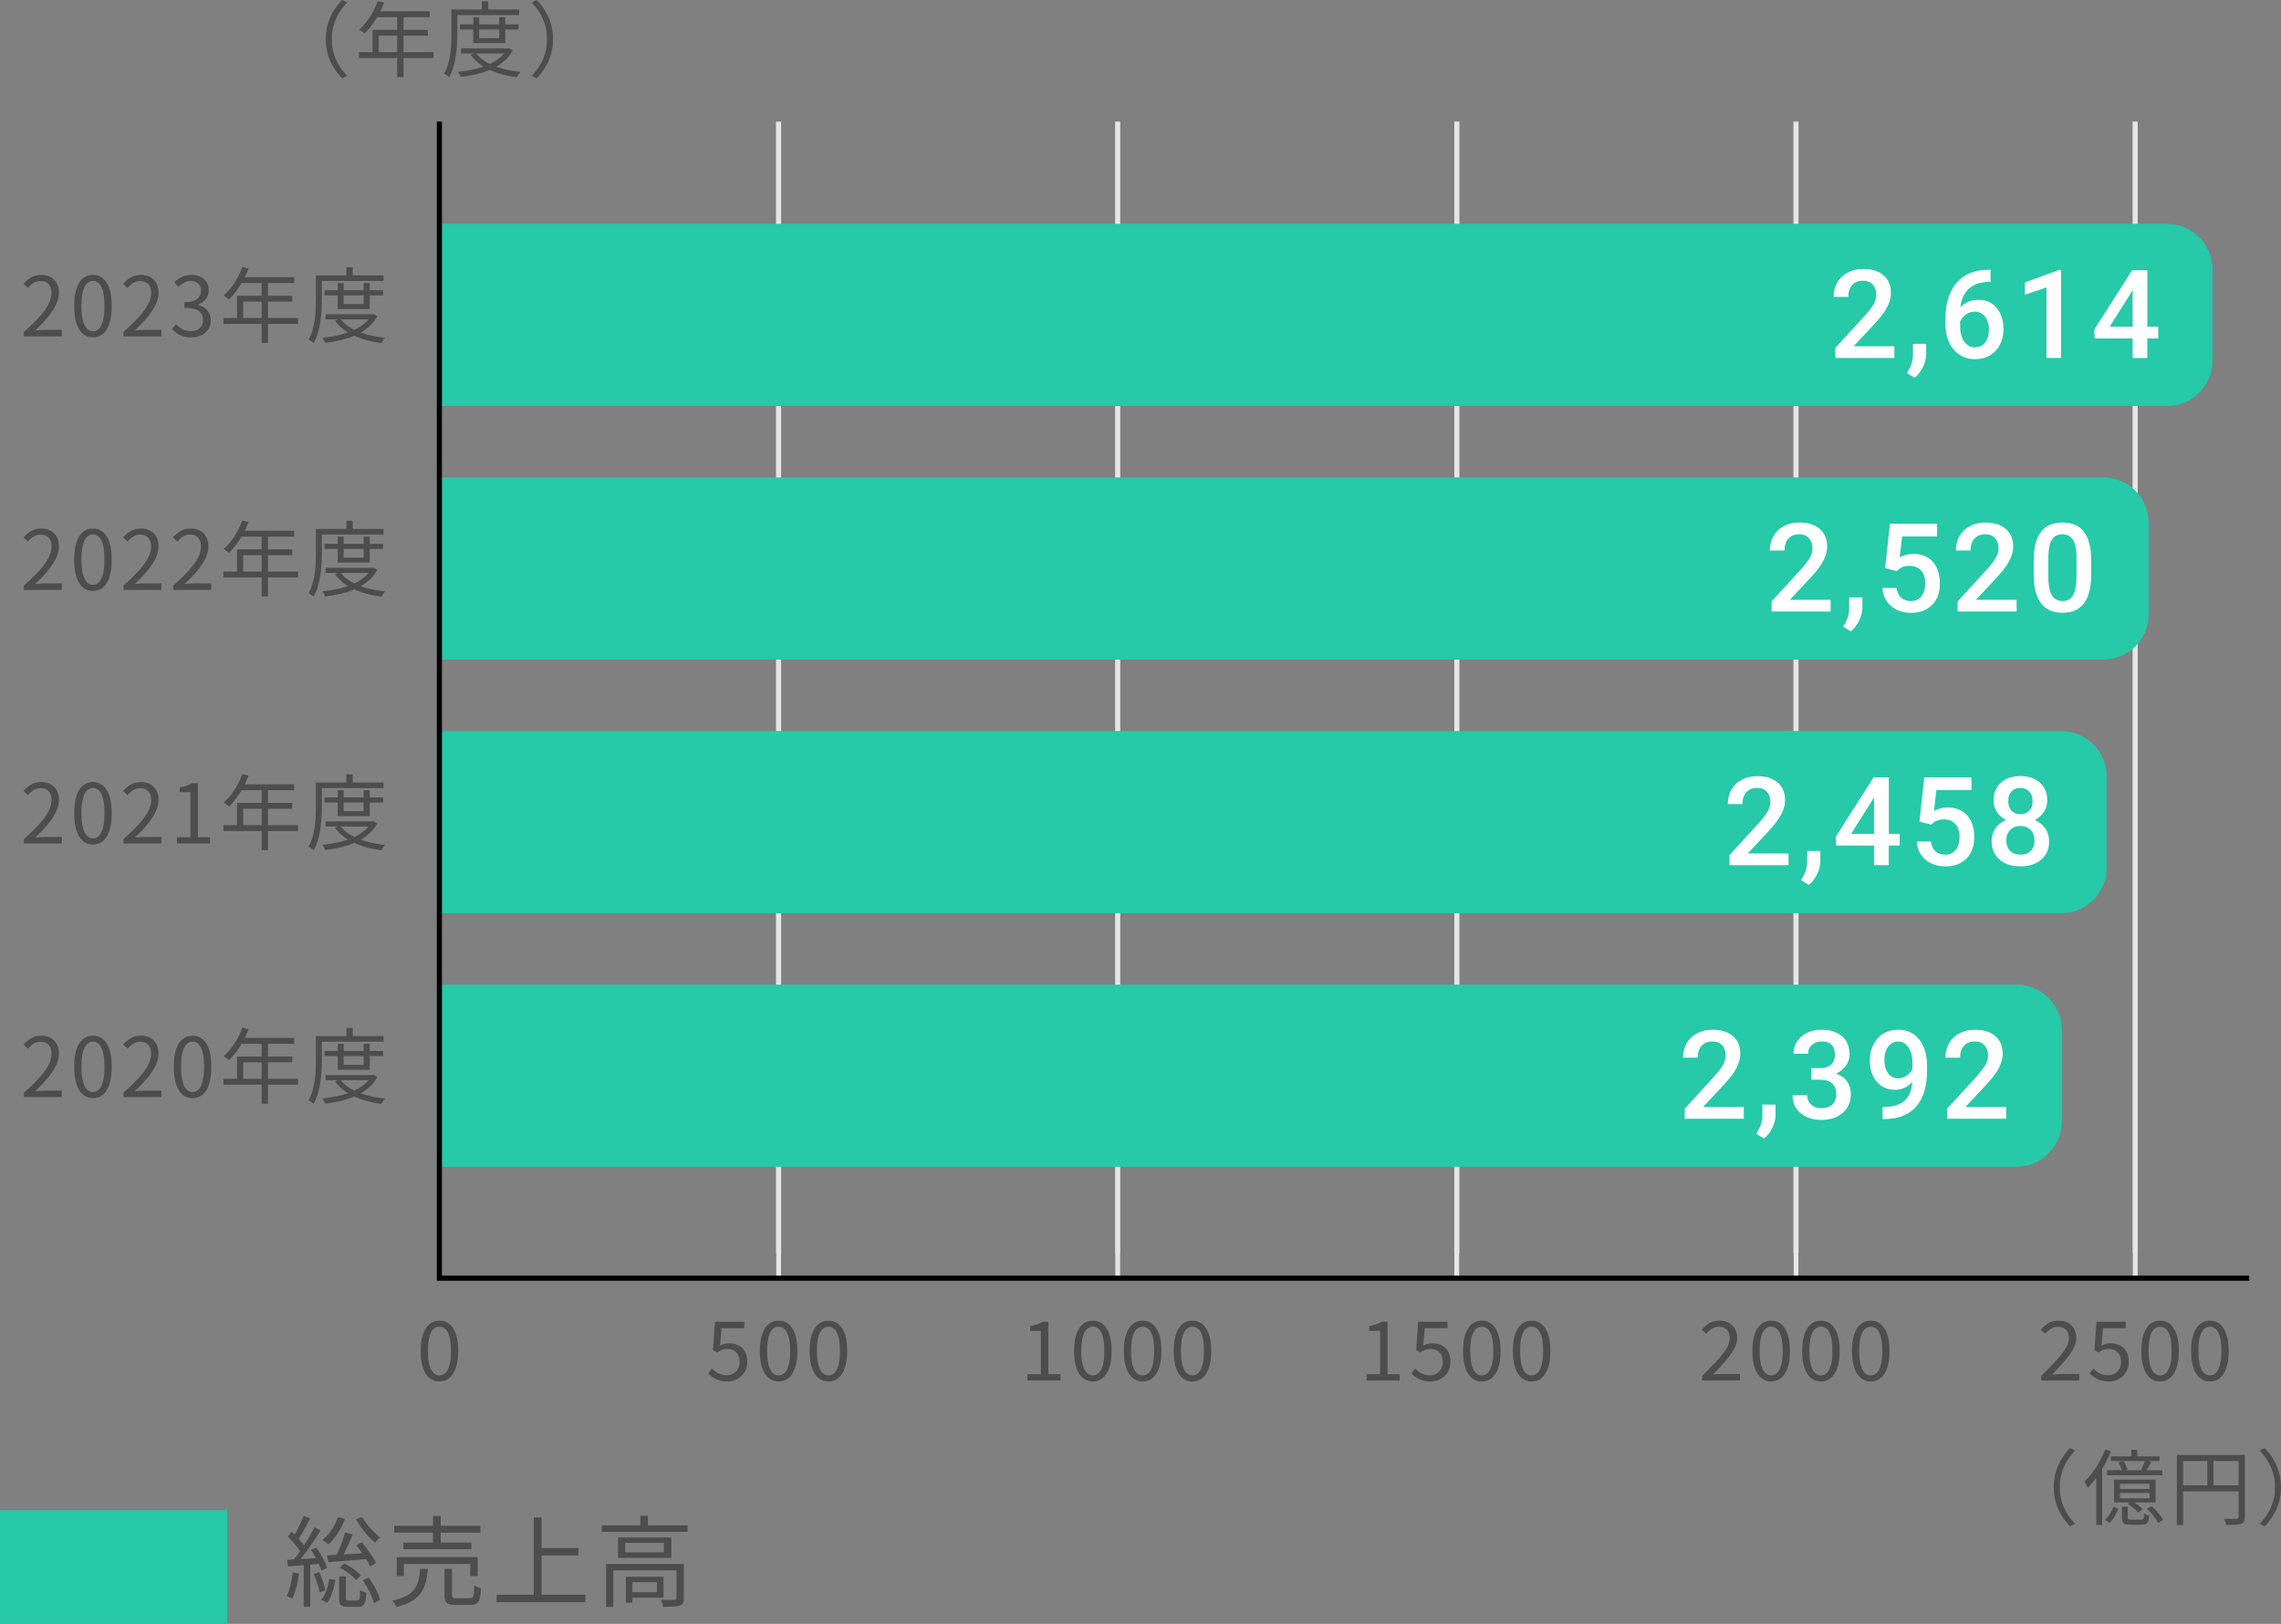
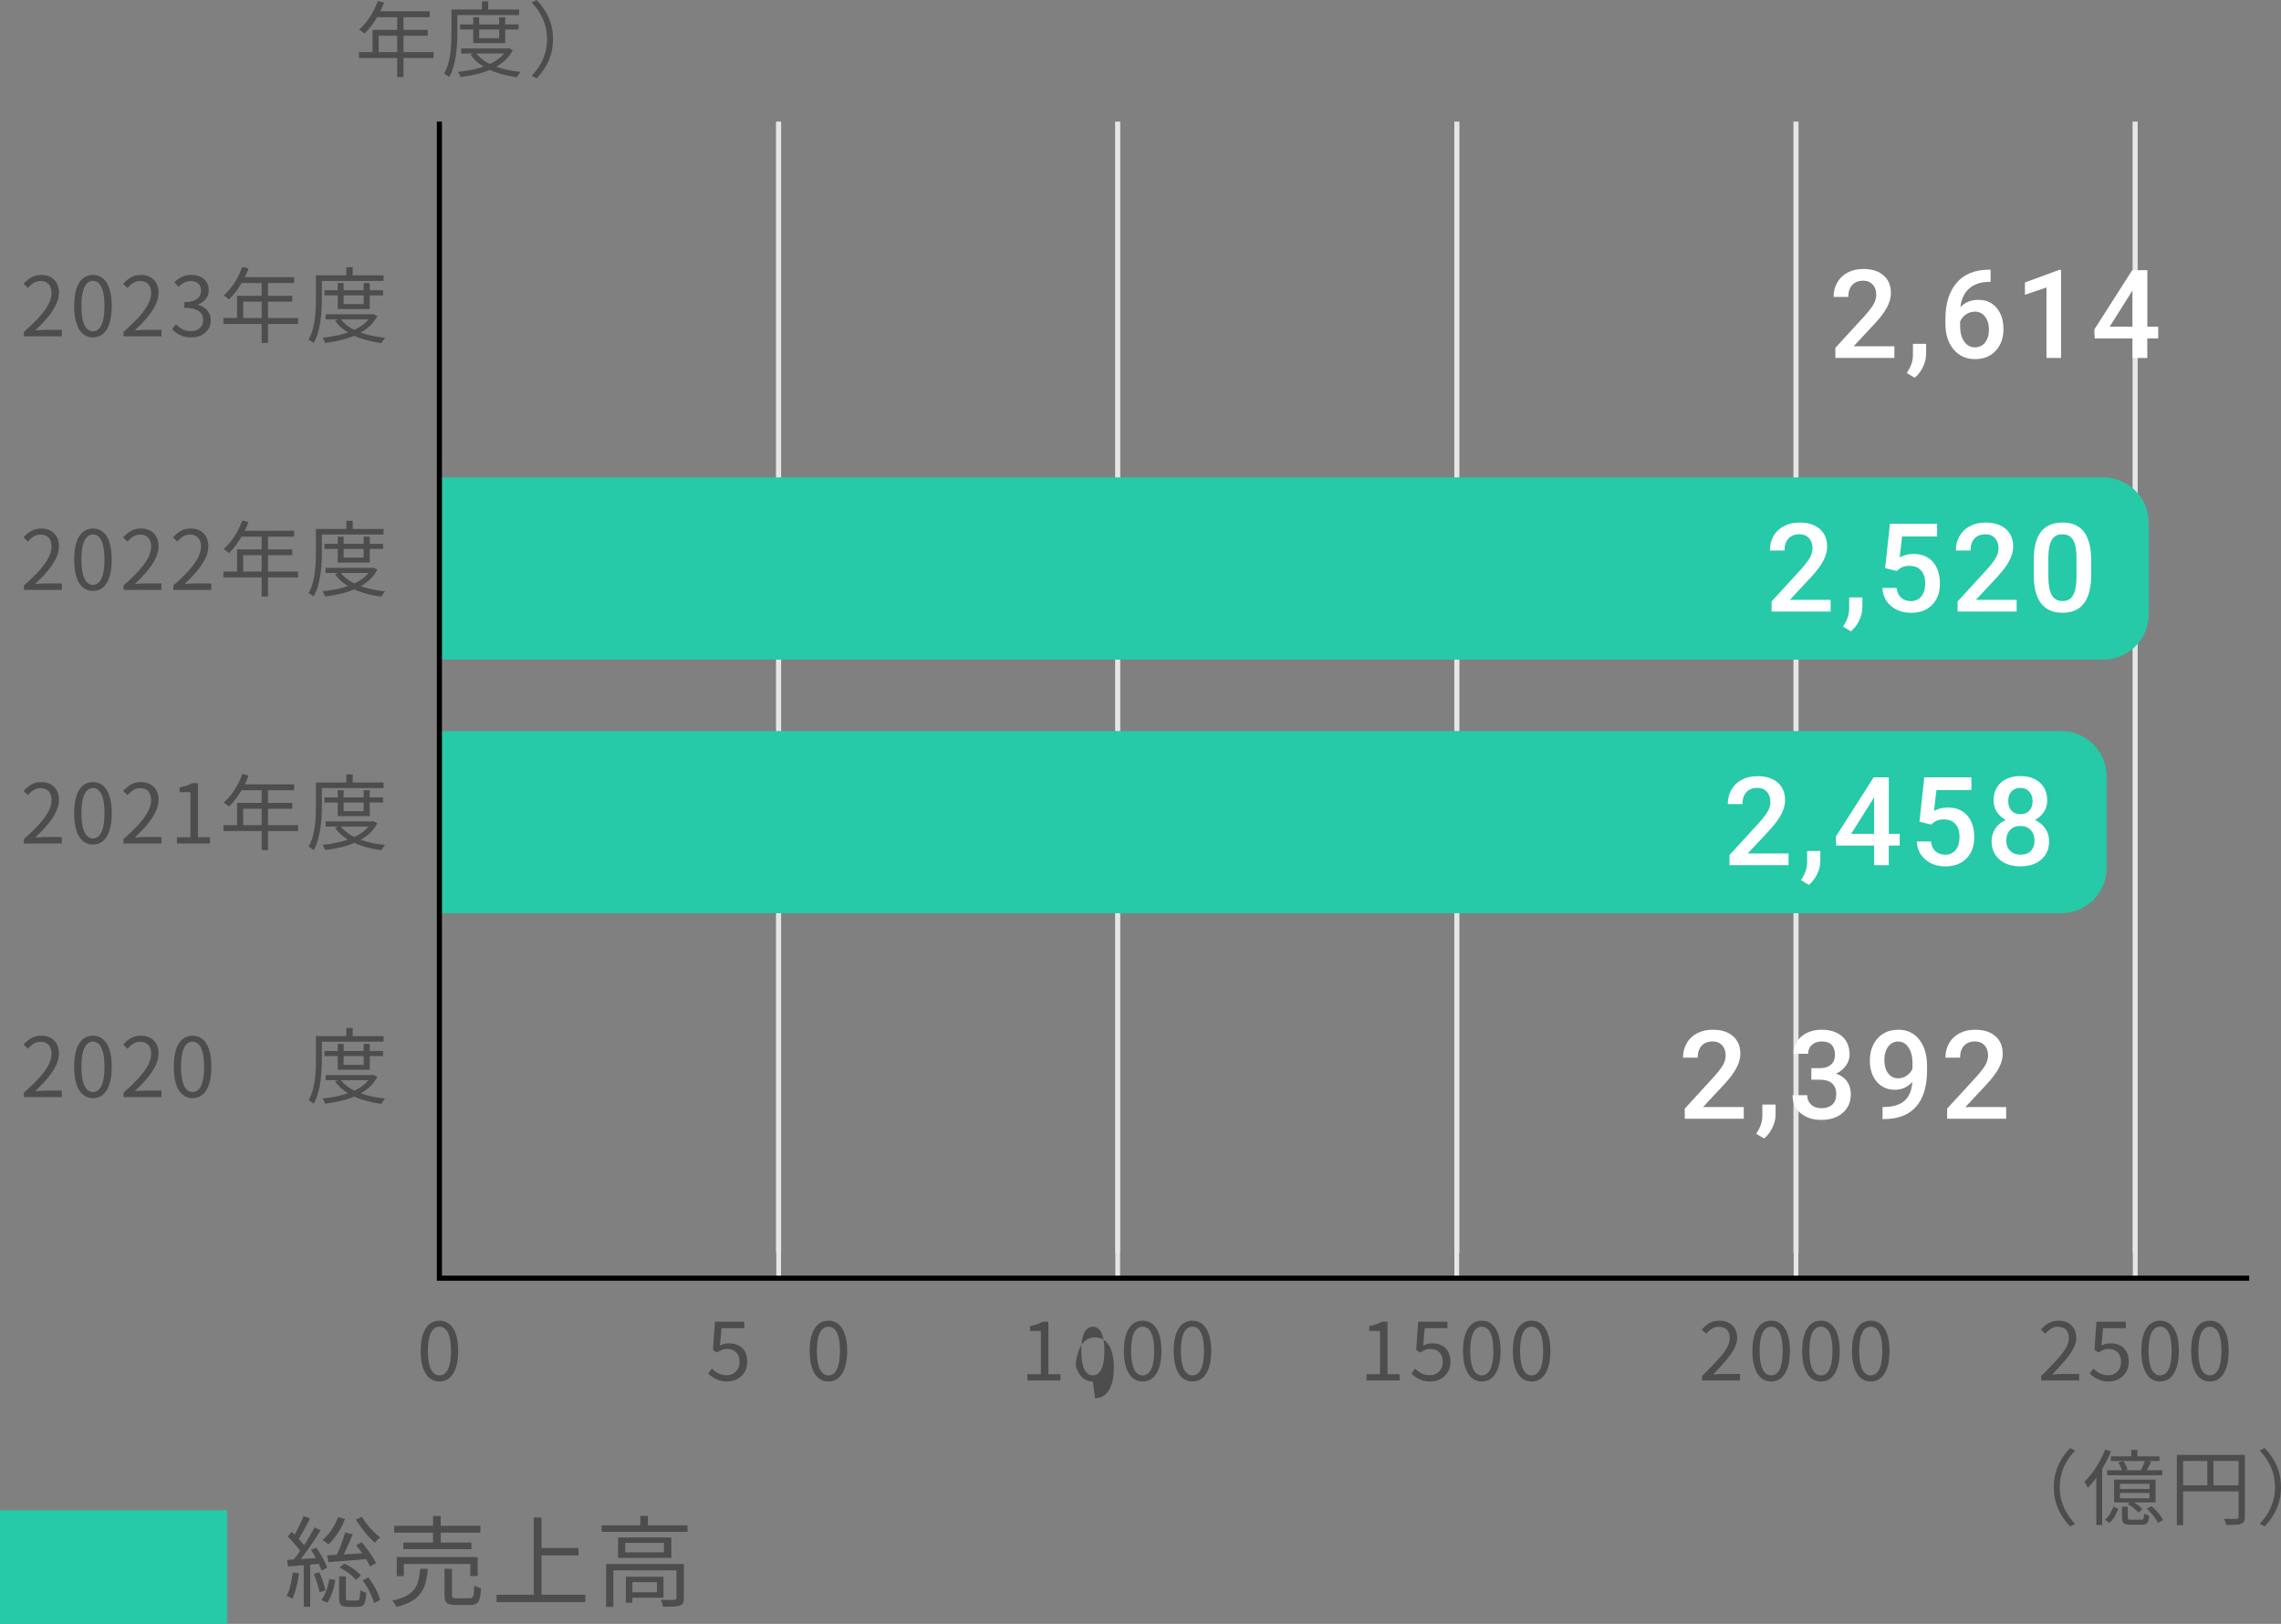
<svg xmlns="http://www.w3.org/2000/svg" id="_レイヤー_2" data-name="レイヤー 2" width="554.1" height="394.49" viewBox="0 0 554.1 394.49">
  <rect x="0" y="0" width="554.1" height="394.49" fill="#808080" stroke="none" />
  <defs>
    <style>
      .cls-1 {
        stroke: #e6e6e6;
      }

      .cls-1, .cls-2 {
        fill: none;
        stroke-miterlimit: 10;
        stroke-width: 1.24px;
      }

      .cls-3 {
        fill: #4d4d4d;
      }

      .cls-4 {
        fill: #fff;
      }

      .cls-2 {
        stroke: #000;
      }

      .cls-5 {
        fill: #26c9a8;
      }
    </style>
  </defs>
  <g id="_レイヤー_1-2" data-name="レイヤー 1">
    <g>
      <g>
        <g>
          <path class="cls-3" d="M106.75,335.61c-.95,0-1.76-.29-2.44-.86s-1.2-1.41-1.57-2.52c-.37-1.11-.55-2.46-.55-4.06s.18-2.93.55-4.02c.37-1.09.89-1.92,1.57-2.48.68-.56,1.49-.84,2.44-.84s1.76.28,2.44.84c.68.56,1.2,1.39,1.57,2.48.37,1.09.55,2.43.55,4.02s-.18,2.95-.55,4.06c-.37,1.11-.89,1.95-1.57,2.52s-1.49.86-2.44.86ZM106.75,334.13c.56,0,1.05-.21,1.47-.62s.75-1.06.98-1.94.35-2.01.35-3.4-.12-2.51-.35-3.38c-.23-.87-.56-1.5-.98-1.9s-.91-.6-1.47-.6-1.03.2-1.46.6-.76,1.03-.99,1.9c-.23.87-.35,1.99-.35,3.38s.12,2.52.35,3.4c.23.88.56,1.53.99,1.94s.91.62,1.46.62Z" />
          <g>
            <path class="cls-3" d="M176.72,335.61c-.76,0-1.43-.09-2.01-.28-.58-.19-1.09-.43-1.52-.72-.43-.29-.82-.61-1.17-.94l.92-1.2c.28.28.59.54.93.79.34.25.73.45,1.17.6.44.15.94.23,1.5.23s1.1-.13,1.57-.4.85-.64,1.13-1.12c.28-.48.42-1.05.42-1.72,0-1-.28-1.78-.83-2.33s-1.29-.83-2.21-.83c-.48,0-.9.08-1.26.23s-.75.37-1.18.65l-.98-.62.48-6.86h7.12v1.58h-5.52l-.38,4.24c.32-.19.66-.33,1.01-.43.35-.1.75-.15,1.19-.15.81,0,1.55.16,2.22.47s1.2.8,1.6,1.46c.4.66.6,1.5.6,2.53s-.23,1.9-.69,2.62c-.46.72-1.06,1.27-1.79,1.64s-1.51.56-2.32.56Z" />
-             <path class="cls-3" d="M189.14,335.61c-.95,0-1.76-.29-2.44-.86s-1.2-1.41-1.57-2.52c-.37-1.11-.55-2.46-.55-4.06s.18-2.93.55-4.02c.37-1.09.89-1.92,1.57-2.48.68-.56,1.49-.84,2.44-.84s1.76.28,2.44.84c.68.56,1.2,1.39,1.57,2.48.37,1.09.55,2.43.55,4.02s-.18,2.95-.55,4.06c-.37,1.11-.89,1.95-1.57,2.52s-1.49.86-2.44.86ZM189.14,334.13c.56,0,1.05-.21,1.47-.62s.75-1.06.98-1.94.35-2.01.35-3.4-.12-2.51-.35-3.38c-.23-.87-.56-1.5-.98-1.9s-.91-.6-1.47-.6-1.03.2-1.46.6-.76,1.03-.99,1.9c-.23.87-.35,1.99-.35,3.38s.12,2.52.35,3.4c.23.88.56,1.53.99,1.94s.91.62,1.46.62Z" />
            <path class="cls-3" d="M201.24,335.61c-.95,0-1.76-.29-2.44-.86s-1.2-1.41-1.57-2.52c-.37-1.11-.55-2.46-.55-4.06s.18-2.93.55-4.02c.37-1.09.89-1.92,1.57-2.48.68-.56,1.49-.84,2.44-.84s1.76.28,2.44.84c.68.56,1.2,1.39,1.57,2.48.37,1.09.55,2.43.55,4.02s-.18,2.95-.55,4.06c-.37,1.11-.89,1.95-1.57,2.52s-1.49.86-2.44.86ZM201.24,334.13c.56,0,1.05-.21,1.47-.62s.75-1.06.98-1.94.35-2.01.35-3.4-.12-2.51-.35-3.38c-.23-.87-.56-1.5-.98-1.9s-.91-.6-1.47-.6-1.03.2-1.46.6-.76,1.03-.99,1.9c-.23.87-.35,1.99-.35,3.38s.12,2.52.35,3.4c.23.88.56,1.53.99,1.94s.91.62,1.46.62Z" />
          </g>
          <g>
            <path class="cls-3" d="M249.57,335.35v-1.52h3.28v-10.52h-2.62v-1.16c.65-.12,1.22-.27,1.71-.44.49-.17.93-.38,1.33-.62h1.4v12.74h2.94v1.52h-8.04Z" />
-             <path class="cls-3" d="M265.47,335.61c-.95,0-1.76-.29-2.44-.86s-1.2-1.41-1.57-2.52c-.37-1.11-.55-2.46-.55-4.06s.18-2.93.55-4.02c.37-1.09.89-1.92,1.57-2.48.68-.56,1.49-.84,2.44-.84s1.76.28,2.44.84c.68.56,1.2,1.39,1.57,2.48.37,1.09.55,2.43.55,4.02s-.18,2.95-.55,4.06c-.37,1.11-.89,1.95-1.57,2.52s-1.49.86-2.44.86ZM265.47,334.13c.56,0,1.05-.21,1.47-.62s.75-1.06.98-1.94.35-2.01.35-3.4-.12-2.51-.35-3.38c-.23-.87-.56-1.5-.98-1.9s-.91-.6-1.47-.6-1.03.2-1.46.6-.76,1.03-.99,1.9c-.23.87-.35,1.99-.35,3.38s.12,2.52.35,3.4c.23.88.56,1.53.99,1.94s.91.62,1.46.62Z" />
+             <path class="cls-3" d="M265.47,335.61c-.95,0-1.76-.29-2.44-.86s-1.2-1.41-1.57-2.52s.18-2.93.55-4.02c.37-1.09.89-1.92,1.57-2.48.68-.56,1.49-.84,2.44-.84s1.76.28,2.44.84c.68.56,1.2,1.39,1.57,2.48.37,1.09.55,2.43.55,4.02s-.18,2.95-.55,4.06c-.37,1.11-.89,1.95-1.57,2.52s-1.49.86-2.44.86ZM265.47,334.13c.56,0,1.05-.21,1.47-.62s.75-1.06.98-1.94.35-2.01.35-3.4-.12-2.51-.35-3.38c-.23-.87-.56-1.5-.98-1.9s-.91-.6-1.47-.6-1.03.2-1.46.6-.76,1.03-.99,1.9c-.23.87-.35,1.99-.35,3.38s.12,2.52.35,3.4c.23.88.56,1.53.99,1.94s.91.62,1.46.62Z" />
            <path class="cls-3" d="M277.57,335.61c-.95,0-1.76-.29-2.44-.86s-1.2-1.41-1.57-2.52c-.37-1.11-.55-2.46-.55-4.06s.18-2.93.55-4.02c.37-1.09.89-1.92,1.57-2.48.68-.56,1.49-.84,2.44-.84s1.76.28,2.44.84c.68.56,1.2,1.39,1.57,2.48.37,1.09.55,2.43.55,4.02s-.18,2.95-.55,4.06c-.37,1.11-.89,1.95-1.57,2.52s-1.49.86-2.44.86ZM277.57,334.13c.56,0,1.05-.21,1.47-.62s.75-1.06.98-1.94.35-2.01.35-3.4-.12-2.51-.35-3.38c-.23-.87-.56-1.5-.98-1.9s-.91-.6-1.47-.6-1.03.2-1.46.6-.76,1.03-.99,1.9c-.23.87-.35,1.99-.35,3.38s.12,2.52.35,3.4c.23.88.56,1.53.99,1.94s.91.62,1.46.62Z" />
            <path class="cls-3" d="M289.67,335.61c-.95,0-1.76-.29-2.44-.86s-1.2-1.41-1.57-2.52c-.37-1.11-.55-2.46-.55-4.06s.18-2.93.55-4.02c.37-1.09.89-1.92,1.57-2.48.68-.56,1.49-.84,2.44-.84s1.76.28,2.44.84c.68.56,1.2,1.39,1.57,2.48.37,1.09.55,2.43.55,4.02s-.18,2.95-.55,4.06c-.37,1.11-.89,1.95-1.57,2.52s-1.49.86-2.44.86ZM289.67,334.13c.56,0,1.05-.21,1.47-.62s.75-1.06.98-1.94.35-2.01.35-3.4-.12-2.51-.35-3.38c-.23-.87-.56-1.5-.98-1.9s-.91-.6-1.47-.6-1.03.2-1.46.6-.76,1.03-.99,1.9c-.23.87-.35,1.99-.35,3.38s.12,2.52.35,3.4c.23.88.56,1.53.99,1.94s.91.62,1.46.62Z" />
          </g>
          <g>
            <path class="cls-3" d="M331.96,335.35v-1.52h3.28v-10.52h-2.62v-1.16c.65-.12,1.22-.27,1.71-.44.49-.17.93-.38,1.33-.62h1.4v12.74h2.94v1.52h-8.04Z" />
            <path class="cls-3" d="M347.54,335.61c-.76,0-1.43-.09-2.01-.28-.58-.19-1.09-.43-1.52-.72-.43-.29-.82-.61-1.17-.94l.92-1.2c.28.28.59.54.93.79.34.25.73.45,1.17.6.44.15.94.23,1.5.23s1.1-.13,1.57-.4.85-.64,1.13-1.12c.28-.48.42-1.05.42-1.72,0-1-.28-1.78-.83-2.33s-1.29-.83-2.21-.83c-.48,0-.9.08-1.26.23s-.75.37-1.18.65l-.98-.62.48-6.86h7.12v1.58h-5.52l-.38,4.24c.32-.19.66-.33,1.01-.43.35-.1.75-.15,1.19-.15.81,0,1.55.16,2.22.47s1.2.8,1.6,1.46c.4.66.6,1.5.6,2.53s-.23,1.9-.69,2.62c-.46.72-1.06,1.27-1.79,1.64s-1.51.56-2.32.56Z" />
            <path class="cls-3" d="M359.96,335.61c-.95,0-1.76-.29-2.44-.86s-1.2-1.41-1.57-2.52c-.37-1.11-.55-2.46-.55-4.06s.18-2.93.55-4.02c.37-1.09.89-1.92,1.57-2.48.68-.56,1.49-.84,2.44-.84s1.76.28,2.44.84c.68.56,1.2,1.39,1.57,2.48.37,1.09.55,2.43.55,4.02s-.18,2.95-.55,4.06c-.37,1.11-.89,1.95-1.57,2.52s-1.49.86-2.44.86ZM359.96,334.13c.56,0,1.05-.21,1.47-.62s.75-1.06.98-1.94.35-2.01.35-3.4-.12-2.51-.35-3.38c-.23-.87-.56-1.5-.98-1.9s-.91-.6-1.47-.6-1.03.2-1.46.6-.76,1.03-.99,1.9c-.23.87-.35,1.99-.35,3.38s.12,2.52.35,3.4c.23.88.56,1.53.99,1.94s.91.62,1.46.62Z" />
            <path class="cls-3" d="M372.06,335.61c-.95,0-1.76-.29-2.44-.86s-1.2-1.41-1.57-2.52c-.37-1.11-.55-2.46-.55-4.06s.18-2.93.55-4.02c.37-1.09.89-1.92,1.57-2.48.68-.56,1.49-.84,2.44-.84s1.76.28,2.44.84c.68.56,1.2,1.39,1.57,2.48.37,1.09.55,2.43.55,4.02s-.18,2.95-.55,4.06c-.37,1.11-.89,1.95-1.57,2.52s-1.49.86-2.44.86ZM372.06,334.13c.56,0,1.05-.21,1.47-.62s.75-1.06.98-1.94.35-2.01.35-3.4-.12-2.51-.35-3.38c-.23-.87-.56-1.5-.98-1.9s-.91-.6-1.47-.6-1.03.2-1.46.6-.76,1.03-.99,1.9c-.23.87-.35,1.99-.35,3.38s.12,2.52.35,3.4c.23.88.56,1.53.99,1.94s.91.62,1.46.62Z" />
          </g>
          <g>
            <path class="cls-3" d="M413.47,335.35v-1.08c1.44-1.43,2.66-2.68,3.66-3.77s1.76-2.07,2.28-2.94c.52-.87.78-1.7.78-2.47,0-.55-.1-1.03-.29-1.45s-.49-.75-.89-.98c-.4-.23-.91-.35-1.52-.35s-1.16.17-1.67.5c-.51.33-.97.73-1.37,1.2l-1.06-1.02c.59-.67,1.22-1.19,1.9-1.58.68-.39,1.49-.58,2.42-.58.88,0,1.64.17,2.27.52.63.35,1.13.83,1.48,1.46.35.63.53,1.36.53,2.2,0,.89-.25,1.8-.76,2.72s-1.2,1.88-2.08,2.89c-.88,1.01-1.88,2.1-3,3.29.37-.03.77-.06,1.2-.09.43-.03.83-.05,1.2-.05h4.14v1.58h-9.22Z" />
            <path class="cls-3" d="M430.25,335.61c-.95,0-1.76-.29-2.44-.86s-1.2-1.41-1.57-2.52c-.37-1.11-.55-2.46-.55-4.06s.18-2.93.55-4.02c.37-1.09.89-1.92,1.57-2.48.68-.56,1.49-.84,2.44-.84s1.76.28,2.44.84c.68.56,1.2,1.39,1.57,2.48.37,1.09.55,2.43.55,4.02s-.18,2.95-.55,4.06c-.37,1.11-.89,1.95-1.57,2.52s-1.49.86-2.44.86ZM430.25,334.13c.56,0,1.05-.21,1.47-.62s.75-1.06.98-1.94.35-2.01.35-3.4-.12-2.51-.35-3.38c-.23-.87-.56-1.5-.98-1.9s-.91-.6-1.47-.6-1.03.2-1.46.6-.76,1.03-.99,1.9c-.23.87-.35,1.99-.35,3.38s.12,2.52.35,3.4c.23.88.56,1.53.99,1.94s.91.62,1.46.62Z" />
            <path class="cls-3" d="M442.34,335.61c-.95,0-1.76-.29-2.44-.86s-1.2-1.41-1.57-2.52c-.37-1.11-.55-2.46-.55-4.06s.18-2.93.55-4.02c.37-1.09.89-1.92,1.57-2.48.68-.56,1.49-.84,2.44-.84s1.76.28,2.44.84c.68.56,1.2,1.39,1.57,2.48.37,1.09.55,2.43.55,4.02s-.18,2.95-.55,4.06c-.37,1.11-.89,1.95-1.57,2.52s-1.49.86-2.44.86ZM442.34,334.13c.56,0,1.05-.21,1.47-.62s.75-1.06.98-1.94.35-2.01.35-3.4-.12-2.51-.35-3.38c-.23-.87-.56-1.5-.98-1.9s-.91-.6-1.47-.6-1.03.2-1.46.6-.76,1.03-.99,1.9c-.23.87-.35,1.99-.35,3.38s.12,2.52.35,3.4c.23.88.56,1.53.99,1.94s.91.62,1.46.62Z" />
            <path class="cls-3" d="M454.44,335.61c-.95,0-1.76-.29-2.44-.86s-1.2-1.41-1.57-2.52c-.37-1.11-.55-2.46-.55-4.06s.18-2.93.55-4.02c.37-1.09.89-1.92,1.57-2.48.68-.56,1.49-.84,2.44-.84s1.76.28,2.44.84c.68.56,1.2,1.39,1.57,2.48.37,1.09.55,2.43.55,4.02s-.18,2.95-.55,4.06c-.37,1.11-.89,1.95-1.57,2.52s-1.49.86-2.44.86ZM454.44,334.13c.56,0,1.05-.21,1.47-.62s.75-1.06.98-1.94.35-2.01.35-3.4-.12-2.51-.35-3.38c-.23-.87-.56-1.5-.98-1.9s-.91-.6-1.47-.6-1.03.2-1.46.6-.76,1.03-.99,1.9c-.23.87-.35,1.99-.35,3.38s.12,2.52.35,3.4c.23.88.56,1.53.99,1.94s.91.62,1.46.62Z" />
          </g>
          <g>
            <path class="cls-3" d="M495.85,335.35v-1.08c1.44-1.43,2.66-2.68,3.66-3.77s1.76-2.07,2.28-2.94c.52-.87.78-1.7.78-2.47,0-.55-.1-1.03-.29-1.45s-.49-.75-.89-.98c-.4-.23-.91-.35-1.52-.35s-1.16.17-1.67.5c-.51.33-.97.73-1.37,1.2l-1.06-1.02c.59-.67,1.22-1.19,1.9-1.58.68-.39,1.49-.58,2.42-.58.88,0,1.64.17,2.27.52.63.35,1.13.83,1.48,1.46.35.63.53,1.36.53,2.2,0,.89-.25,1.8-.76,2.72s-1.2,1.88-2.08,2.89c-.88,1.01-1.88,2.1-3,3.29.37-.03.77-.06,1.2-.09.43-.03.83-.05,1.2-.05h4.14v1.58h-9.22Z" />
            <path class="cls-3" d="M512.31,335.61c-.76,0-1.43-.09-2.01-.28-.58-.19-1.09-.43-1.52-.72-.43-.29-.82-.61-1.17-.94l.92-1.2c.28.28.59.54.93.79.34.25.73.45,1.17.6.44.15.94.23,1.5.23s1.1-.13,1.57-.4.85-.64,1.13-1.12c.28-.48.42-1.05.42-1.72,0-1-.28-1.78-.83-2.33s-1.29-.83-2.21-.83c-.48,0-.9.08-1.26.23s-.75.37-1.18.65l-.98-.62.48-6.86h7.12v1.58h-5.52l-.38,4.24c.32-.19.66-.33,1.01-.43.35-.1.75-.15,1.19-.15.81,0,1.55.16,2.22.47s1.2.8,1.6,1.46c.4.66.6,1.5.6,2.53s-.23,1.9-.69,2.62c-.46.72-1.06,1.27-1.79,1.64s-1.51.56-2.32.56Z" />
            <path class="cls-3" d="M524.73,335.61c-.95,0-1.76-.29-2.44-.86s-1.2-1.41-1.57-2.52c-.37-1.11-.55-2.46-.55-4.06s.18-2.93.55-4.02c.37-1.09.89-1.92,1.57-2.48.68-.56,1.49-.84,2.44-.84s1.76.28,2.44.84c.68.56,1.2,1.39,1.57,2.48.37,1.09.55,2.43.55,4.02s-.18,2.95-.55,4.06c-.37,1.11-.89,1.95-1.57,2.52s-1.49.86-2.44.86ZM524.73,334.13c.56,0,1.05-.21,1.47-.62s.75-1.06.98-1.94.35-2.01.35-3.4-.12-2.51-.35-3.38c-.23-.87-.56-1.5-.98-1.9s-.91-.6-1.47-.6-1.03.2-1.46.6-.76,1.03-.99,1.9c-.23.87-.35,1.99-.35,3.38s.12,2.52.35,3.4c.23.88.56,1.53.99,1.94s.91.62,1.46.62Z" />
            <path class="cls-3" d="M536.83,335.61c-.95,0-1.76-.29-2.44-.86s-1.2-1.41-1.57-2.52c-.37-1.11-.55-2.46-.55-4.06s.18-2.93.55-4.02c.37-1.09.89-1.92,1.57-2.48.68-.56,1.49-.84,2.44-.84s1.76.28,2.44.84c.68.56,1.2,1.39,1.57,2.48.37,1.09.55,2.43.55,4.02s-.18,2.95-.55,4.06c-.37,1.11-.89,1.95-1.57,2.52s-1.49.86-2.44.86ZM536.83,334.13c.56,0,1.05-.21,1.47-.62s.75-1.06.98-1.94.35-2.01.35-3.4-.12-2.51-.35-3.38c-.23-.87-.56-1.5-.98-1.9s-.91-.6-1.47-.6-1.03.2-1.46.6-.76,1.03-.99,1.9c-.23.87-.35,1.99-.35,3.38s.12,2.52.35,3.4c.23.88.56,1.53.99,1.94s.91.62,1.46.62Z" />
          </g>
        </g>
        <g>
          <line class="cls-2" x1="189.13" y1="310.51" x2="189.13" y2="304.36" />
          <line class="cls-2" x1="271.51" y1="310.51" x2="271.51" y2="304.36" />
          <line class="cls-2" x1="353.9" y1="310.51" x2="353.9" y2="304.36" />
          <line class="cls-2" x1="436.28" y1="310.51" x2="436.28" y2="304.36" />
          <line class="cls-2" x1="518.67" y1="310.51" x2="518.67" y2="304.36" />
        </g>
      </g>
      <g>
        <path class="cls-3" d="M5.8,81.71v-1.08c1.53-1.35,2.8-2.57,3.79-3.68s1.73-2.14,2.21-3.09c.48-.95.72-1.85.72-2.69,0-.56-.1-1.06-.29-1.5s-.49-.78-.89-1.03c-.4-.25-.91-.37-1.52-.37s-1.16.16-1.67.48c-.51.32-.97.73-1.37,1.22l-1.06-1.04c.59-.65,1.22-1.17,1.9-1.56.68-.39,1.49-.58,2.42-.58.88,0,1.64.18,2.27.53.63.35,1.13.85,1.48,1.5.35.65.53,1.4.53,2.27,0,.97-.24,1.96-.73,2.96s-1.16,2.02-2.02,3.05c-.86,1.03-1.86,2.09-3.01,3.17.39-.03.79-.06,1.21-.09.42-.03.82-.05,1.19-.05h4.06v1.58H5.8Z" />
        <path class="cls-3" d="M22.58,81.97c-.92,0-1.72-.28-2.41-.84-.69-.56-1.22-1.41-1.59-2.54-.37-1.13-.56-2.55-.56-4.26s.19-3.12.56-4.23c.37-1.11.9-1.94,1.59-2.49.69-.55,1.49-.82,2.41-.82s1.74.28,2.42.83c.68.55,1.21,1.38,1.58,2.49.37,1.11.56,2.51.56,4.22s-.19,3.13-.56,4.26c-.37,1.13-.9,1.98-1.58,2.54-.68.56-1.49.84-2.42.84ZM22.58,80.49c.56,0,1.05-.21,1.47-.64.42-.43.75-1.1.98-2.01s.35-2.08.35-3.51-.12-2.59-.35-3.49c-.23-.9-.56-1.56-.98-1.98s-.91-.63-1.47-.63-1.03.21-1.46.63-.76,1.08-.99,1.98c-.23.9-.35,2.06-.35,3.49s.12,2.6.35,3.51c.23.91.56,1.58.99,2.01.43.43.91.64,1.46.64Z" />
        <path class="cls-3" d="M30,81.71v-1.08c1.53-1.35,2.8-2.57,3.79-3.68s1.73-2.14,2.21-3.09c.48-.95.72-1.85.72-2.69,0-.56-.1-1.06-.29-1.5s-.49-.78-.89-1.03c-.4-.25-.91-.37-1.52-.37s-1.16.16-1.67.48c-.51.32-.97.73-1.37,1.22l-1.06-1.04c.59-.65,1.22-1.17,1.9-1.56.68-.39,1.49-.58,2.42-.58.88,0,1.64.18,2.27.53.63.35,1.13.85,1.48,1.5.35.65.53,1.4.53,2.27,0,.97-.24,1.96-.73,2.96s-1.16,2.02-2.02,3.05c-.86,1.03-1.86,2.09-3.01,3.17.39-.03.79-.06,1.21-.09.42-.03.82-.05,1.19-.05h4.06v1.58h-9.22Z" />
        <path class="cls-3" d="M46.48,81.97c-.76,0-1.43-.09-2.01-.28-.58-.19-1.09-.43-1.53-.74-.44-.31-.82-.64-1.14-1l.94-1.18c.43.44.93.83,1.51,1.17.58.34,1.28.51,2.11.51.59,0,1.1-.11,1.55-.33.45-.22.8-.53,1.05-.94.25-.41.38-.89.38-1.45s-.14-1.1-.43-1.54c-.29-.44-.76-.78-1.43-1.03s-1.57-.37-2.7-.37v-1.4c1.01,0,1.81-.12,2.4-.37.59-.25,1.01-.58,1.27-1.01.26-.43.39-.9.39-1.42,0-.71-.22-1.27-.66-1.69-.44-.42-1.05-.63-1.82-.63-.59,0-1.14.13-1.65.4-.51.27-.98.61-1.39,1.02l-.98-1.16c.56-.51,1.17-.92,1.83-1.25.66-.33,1.41-.49,2.25-.49s1.56.14,2.21.43c.65.29,1.15.7,1.52,1.25.37.55.55,1.21.55,1.98,0,.89-.24,1.63-.72,2.22-.48.59-1.11,1.02-1.88,1.3v.1c.57.13,1.09.37,1.56.7.47.33.84.75,1.12,1.26.28.51.42,1.09.42,1.76,0,.87-.21,1.61-.64,2.24s-.99,1.11-1.7,1.44c-.71.33-1.5.5-2.38.5Z" />
        <path class="cls-3" d="M54.28,77.25h18.12v1.44h-18.12v-1.44ZM58.86,64.83l1.52.4c-.37.97-.81,1.92-1.31,2.85s-1.04,1.79-1.63,2.58-1.19,1.49-1.82,2.09c-.09-.08-.22-.18-.37-.31-.15-.13-.31-.25-.48-.37-.17-.12-.32-.21-.45-.28.64-.56,1.24-1.2,1.81-1.93.57-.73,1.08-1.52,1.55-2.38.47-.86.86-1.74,1.18-2.65ZM57.58,71.85h13.42v1.42h-11.92v4.72h-1.5v-6.14ZM58.56,67.33h12.9v1.44h-13.64l.74-1.44ZM63.56,68.09h1.54v15.22h-1.54v-15.22Z" />
        <path class="cls-3" d="M76.74,66.89h1.44v5.78c0,.77-.02,1.62-.07,2.54s-.14,1.86-.28,2.82c-.14.96-.34,1.89-.6,2.8s-.61,1.74-1.05,2.5c-.08-.08-.2-.18-.35-.29s-.31-.22-.46-.32c-.15-.1-.3-.17-.43-.21.41-.72.74-1.5.98-2.33.24-.83.42-1.69.54-2.57.12-.88.2-1.74.23-2.59.03-.85.05-1.63.05-2.35v-5.78ZM77.48,66.89h15.7v1.36h-15.7v-1.36ZM90.16,76.35h.3l.26-.06.94.5c-.55,1.04-1.26,1.94-2.14,2.69-.88.75-1.88,1.38-3,1.89s-2.32.92-3.6,1.23c-1.28.31-2.6.55-3.96.71-.04-.17-.12-.39-.25-.64s-.26-.46-.39-.62c1.27-.13,2.51-.33,3.72-.59,1.21-.26,2.35-.61,3.41-1.05,1.06-.44,2-.97,2.81-1.6.81-.63,1.45-1.37,1.9-2.24v-.22ZM78.82,70.51h14.24v1.24h-14.24v-1.24ZM79.1,76.35h11.46v1.24h-11.46v-1.24ZM82.66,77.39c.64.89,1.5,1.66,2.59,2.3,1.09.64,2.34,1.15,3.75,1.54,1.41.39,2.93.66,4.54.82-.09.11-.2.24-.31.4s-.22.32-.32.47c-.1.15-.18.3-.25.43-1.64-.21-3.18-.55-4.62-1.01-1.44-.46-2.73-1.06-3.87-1.8-1.14-.74-2.07-1.62-2.79-2.65l1.28-.5ZM82.04,68.77h1.44v5.1h4.86v-5.1h1.48v6.3h-7.78v-6.3ZM84.14,64.91h1.54v2.74h-1.54v-2.74Z" />
      </g>
      <g>
        <path class="cls-3" d="M71.14,381.99l1.51.26c-.16,1.12-.38,2.23-.66,3.32-.28,1.1-.6,2.03-.97,2.8-.11-.06-.25-.14-.42-.23s-.34-.17-.52-.25c-.18-.08-.33-.14-.46-.19.4-.74.72-1.61.95-2.63.23-1.02.42-2.04.56-3.08ZM69.72,378.94c1.06-.05,2.31-.12,3.77-.22,1.46-.1,2.95-.19,4.49-.29l.02,1.42c-1.44.14-2.86.27-4.26.38-1.4.11-2.65.22-3.76.31l-.26-1.61ZM69.91,373.27l.94-1.15c.43.38.87.81,1.31,1.27.44.46.84.92,1.21,1.37s.66.86.86,1.22l-1.01,1.34c-.21-.38-.49-.81-.85-1.28-.36-.47-.76-.95-1.19-1.44-.43-.49-.86-.93-1.27-1.33ZM76.39,371.04l1.51.7c-.54.88-1.15,1.82-1.82,2.82s-1.35,1.96-2.03,2.89c-.68.93-1.32,1.74-1.93,2.45l-1.1-.62c.45-.54.92-1.16,1.42-1.84s.99-1.39,1.48-2.14c.49-.74.94-1.48,1.37-2.22.42-.74.79-1.42,1.12-2.04ZM73.75,368.26l1.56.65c-.29.58-.6,1.18-.95,1.82-.34.64-.69,1.26-1.03,1.85-.34.59-.67,1.12-.97,1.58l-1.25-.55c.3-.48.62-1.03.95-1.66s.64-1.26.94-1.91c.3-.65.55-1.24.76-1.79ZM73.78,379.58h1.58v10.75h-1.58v-10.75ZM75.53,376.51l1.3-.55c.37.5.73,1.04,1.08,1.64.35.6.67,1.18.95,1.75.28.57.48,1.08.61,1.52l-1.39.67c-.13-.45-.33-.96-.6-1.55-.27-.58-.58-1.18-.91-1.79-.34-.61-.68-1.18-1.03-1.7ZM76.22,382.35l1.34-.41c.32.69.62,1.44.9,2.27.28.82.48,1.53.59,2.12l-1.44.5c-.08-.62-.26-1.35-.53-2.18s-.56-1.6-.86-2.3ZM79.99,383.57l1.49.26c-.16.96-.4,1.95-.73,2.96-.33,1.02-.76,1.87-1.28,2.56l-1.42-.67c.48-.59.89-1.36,1.22-2.3.34-.94.58-1.88.72-2.81ZM82.1,368.57l1.7.41c-.45,1.23-1.03,2.39-1.74,3.47-.71,1.08-1.48,2-2.29,2.75-.1-.11-.23-.24-.41-.37-.18-.14-.36-.27-.54-.41-.18-.14-.35-.24-.49-.3.82-.67,1.56-1.49,2.22-2.46.66-.97,1.18-2,1.55-3.08ZM79.46,377.83c.82-.03,1.76-.08,2.84-.14,1.08-.06,2.24-.13,3.47-.2,1.23-.07,2.46-.15,3.7-.23v1.44c-1.73.16-3.45.31-5.16.44s-3.22.25-4.54.35l-.31-1.66ZM83.86,372.27l1.82.48c-.29.69-.6,1.4-.92,2.15s-.66,1.46-.98,2.15c-.33.69-.64,1.29-.95,1.8l-1.37-.46c.29-.54.58-1.17.89-1.88.3-.71.59-1.44.85-2.2.26-.75.48-1.43.66-2.04ZM82.37,382.95h1.66v5.21c0,.29.04.47.13.54s.28.11.59.11h2.02c.19,0,.34-.06.43-.17.1-.11.16-.35.2-.71.04-.36.07-.91.08-1.64.13.08.28.16.46.25.18.09.36.16.54.23.18.06.36.12.52.17-.05.91-.14,1.62-.29,2.11-.14.5-.35.84-.62,1.02-.27.18-.64.28-1.1.28h-2.47c-.58,0-1.02-.06-1.33-.19-.31-.13-.52-.35-.64-.67-.11-.32-.17-.76-.17-1.32v-5.21ZM82.49,380.83l1.13-1.01c.53.24,1.05.52,1.56.85s.99.67,1.43,1.03c.44.36.79.71,1.04,1.04l-1.18,1.1c-.26-.35-.6-.71-1.04-1.08s-.92-.72-1.43-1.07c-.51-.34-1.02-.64-1.51-.88ZM87.96,368.5c.34.61.75,1.23,1.25,1.86s1.02,1.22,1.57,1.76c.55.54,1.08,1,1.57,1.37-.13.1-.27.22-.43.37-.16.15-.31.31-.46.48-.14.17-.26.32-.36.44-.51-.42-1.06-.94-1.63-1.57-.58-.63-1.12-1.3-1.64-2.02-.52-.71-.97-1.4-1.36-2.08l1.49-.62ZM86.52,375.36l1.37-.7c.45.51.89,1.08,1.33,1.69s.85,1.22,1.24,1.8.68,1.11.89,1.57l-1.44.82c-.21-.46-.5-.99-.86-1.58-.37-.59-.77-1.2-1.21-1.84-.44-.63-.88-1.22-1.31-1.76ZM88.1,383.91l1.39-.7c.43.56.84,1.17,1.24,1.82.39.66.73,1.3,1.01,1.92.28.62.48,1.2.59,1.73l-1.49.77c-.11-.51-.31-1.09-.59-1.73s-.6-1.3-.97-1.97c-.37-.67-.76-1.29-1.18-1.85Z" />
        <path class="cls-3" d="M102.07,381.12h1.87c-.11,1.23-.3,2.34-.55,3.32-.26.98-.66,1.85-1.2,2.6s-1.29,1.4-2.24,1.96c-.95.55-2.18,1.01-3.68,1.38-.05-.16-.13-.34-.24-.53-.11-.19-.24-.38-.37-.56-.14-.18-.27-.33-.4-.44,1.38-.3,2.5-.68,3.36-1.13s1.53-.99,2-1.62.81-1.36,1.02-2.18c.21-.82.35-1.75.43-2.8ZM95.76,370.66h20.93v1.66h-20.93v-1.66ZM96.38,378.27h19.66v4.61h-1.8v-2.95h-16.13v2.95h-1.73v-4.61ZM97.99,374.74h16.54v1.61h-16.54v-1.61ZM105.19,368.28h1.87v7.3h-1.87v-7.3ZM108,381.12h1.8v6.36c0,.34.07.55.2.65.14.1.44.14.92.14h3.19c.29,0,.51-.07.66-.22.15-.14.26-.44.32-.89.06-.45.1-1.13.12-2.04.14.1.31.19.5.29.19.1.39.18.6.25.21.07.39.13.55.18-.06,1.09-.18,1.93-.35,2.52s-.43,1-.78,1.21c-.35.22-.84.32-1.46.32h-3.53c-.74,0-1.3-.07-1.69-.2-.39-.14-.67-.38-.83-.73-.16-.35-.24-.84-.24-1.46v-6.38Z" />
        <path class="cls-3" d="M120.62,387.41h21.58v1.8h-21.58v-1.8ZM129.65,368.64h1.9v19.73h-1.9v-19.73ZM130.68,376.06h9.86v1.8h-9.86v-1.8Z" />
        <path class="cls-3" d="M146.16,370.56h20.86v1.58h-20.86v-1.58ZM147.24,379.95h17.83v1.54h-16.08v8.88h-1.75v-10.42ZM150.14,373.49h12.94v4.97h-12.94v-4.97ZM151.87,374.81v2.3h9.41v-2.3h-9.41ZM152.04,383.04h1.58v6.31h-1.58v-6.31ZM152.88,383.04h8.3v5.09h-8.3v-1.32h6.7v-2.45h-6.7v-1.32ZM155.54,368.26h1.85v3.07h-1.85v-3.07ZM164.33,379.95h1.8v8.26c0,.5-.07.89-.2,1.18-.14.29-.4.5-.78.65s-.91.23-1.57.25-1.5.04-2.51.04c-.03-.26-.1-.54-.22-.86-.11-.32-.23-.6-.36-.84.78.02,1.48.03,2.1.04.62,0,1.02,0,1.21-.01.21-.02.35-.06.42-.12.07-.06.11-.18.11-.34v-8.23Z" />
      </g>
      <g>
        <path class="cls-3" d="M5.8,143.31v-1.08c1.53-1.35,2.8-2.57,3.79-3.68s1.73-2.14,2.21-3.09c.48-.95.72-1.85.72-2.69,0-.56-.1-1.06-.29-1.5s-.49-.78-.89-1.03c-.4-.25-.91-.37-1.52-.37s-1.16.16-1.67.48c-.51.32-.97.73-1.37,1.22l-1.06-1.04c.59-.65,1.22-1.17,1.9-1.56.68-.39,1.49-.58,2.42-.58.88,0,1.64.18,2.27.53.63.35,1.13.85,1.48,1.5.35.65.53,1.4.53,2.27,0,.97-.24,1.96-.73,2.96s-1.16,2.02-2.02,3.05c-.86,1.03-1.86,2.09-3.01,3.17.39-.03.79-.06,1.21-.09.42-.03.82-.05,1.19-.05h4.06v1.58H5.8Z" />
        <path class="cls-3" d="M22.58,143.57c-.92,0-1.72-.28-2.41-.84-.69-.56-1.22-1.41-1.59-2.54-.37-1.13-.56-2.55-.56-4.26s.19-3.12.56-4.23c.37-1.11.9-1.94,1.59-2.49.69-.55,1.49-.82,2.41-.82s1.74.28,2.42.83c.68.55,1.21,1.38,1.58,2.49.37,1.11.56,2.51.56,4.22s-.19,3.13-.56,4.26c-.37,1.13-.9,1.98-1.58,2.54-.68.56-1.49.84-2.42.84ZM22.58,142.09c.56,0,1.05-.21,1.47-.64.42-.43.75-1.1.98-2.01s.35-2.08.35-3.51-.12-2.59-.35-3.49c-.23-.9-.56-1.56-.98-1.98s-.91-.63-1.47-.63-1.03.21-1.46.63-.76,1.08-.99,1.98c-.23.9-.35,2.06-.35,3.49s.12,2.6.35,3.51c.23.91.56,1.58.99,2.01.43.43.91.64,1.46.64Z" />
        <path class="cls-3" d="M30,143.31v-1.08c1.53-1.35,2.8-2.57,3.79-3.68s1.73-2.14,2.21-3.09c.48-.95.72-1.85.72-2.69,0-.56-.1-1.06-.29-1.5s-.49-.78-.89-1.03c-.4-.25-.91-.37-1.52-.37s-1.16.16-1.67.48c-.51.32-.97.73-1.37,1.22l-1.06-1.04c.59-.65,1.22-1.17,1.9-1.56.68-.39,1.49-.58,2.42-.58.88,0,1.64.18,2.27.53.63.35,1.13.85,1.48,1.5.35.65.53,1.4.53,2.27,0,.97-.24,1.96-.73,2.96s-1.16,2.02-2.02,3.05c-.86,1.03-1.86,2.09-3.01,3.17.39-.03.79-.06,1.21-.09.42-.03.82-.05,1.19-.05h4.06v1.58h-9.22Z" />
        <path class="cls-3" d="M42.1,143.31v-1.08c1.53-1.35,2.8-2.57,3.79-3.68s1.73-2.14,2.21-3.09c.48-.95.72-1.85.72-2.69,0-.56-.1-1.06-.29-1.5s-.49-.78-.89-1.03c-.4-.25-.91-.37-1.52-.37s-1.16.16-1.67.48c-.51.32-.97.73-1.37,1.22l-1.06-1.04c.59-.65,1.22-1.17,1.9-1.56.68-.39,1.49-.58,2.42-.58.88,0,1.64.18,2.27.53.63.35,1.13.85,1.48,1.5.35.65.53,1.4.53,2.27,0,.97-.24,1.96-.73,2.96s-1.16,2.02-2.02,3.05c-.86,1.03-1.86,2.09-3.01,3.17.39-.03.79-.06,1.21-.09.42-.03.82-.05,1.19-.05h4.06v1.58h-9.22Z" />
        <path class="cls-3" d="M54.28,138.85h18.12v1.44h-18.12v-1.44ZM58.86,126.43l1.52.4c-.37.97-.81,1.92-1.31,2.85s-1.04,1.79-1.63,2.58-1.19,1.49-1.82,2.09c-.09-.08-.22-.18-.37-.31-.15-.13-.31-.25-.48-.37-.17-.12-.32-.21-.45-.28.64-.56,1.24-1.2,1.81-1.93.57-.73,1.08-1.52,1.55-2.38.47-.86.86-1.74,1.18-2.65ZM57.58,133.45h13.42v1.42h-11.92v4.72h-1.5v-6.14ZM58.56,128.93h12.9v1.44h-13.64l.74-1.44ZM63.56,129.69h1.54v15.22h-1.54v-15.22Z" />
        <path class="cls-3" d="M76.74,128.49h1.44v5.78c0,.77-.02,1.62-.07,2.54s-.14,1.86-.28,2.82c-.14.96-.34,1.89-.6,2.8s-.61,1.74-1.05,2.5c-.08-.08-.2-.18-.35-.29s-.31-.22-.46-.32c-.15-.1-.3-.17-.43-.21.41-.72.74-1.5.98-2.33.24-.83.42-1.69.54-2.57.12-.88.2-1.74.23-2.59.03-.85.05-1.63.05-2.35v-5.78ZM77.48,128.49h15.7v1.36h-15.7v-1.36ZM90.16,137.95h.3l.26-.06.94.5c-.55,1.04-1.26,1.94-2.14,2.69-.88.75-1.88,1.38-3,1.89s-2.32.92-3.6,1.23c-1.28.31-2.6.55-3.96.71-.04-.17-.12-.39-.25-.64s-.26-.46-.39-.62c1.27-.13,2.51-.33,3.72-.59,1.21-.26,2.35-.61,3.41-1.05,1.06-.44,2-.97,2.81-1.6.81-.63,1.45-1.37,1.9-2.24v-.22ZM78.82,132.11h14.24v1.24h-14.24v-1.24ZM79.1,137.95h11.46v1.24h-11.46v-1.24ZM82.66,138.99c.64.89,1.5,1.66,2.59,2.3,1.09.64,2.34,1.15,3.75,1.54,1.41.39,2.93.66,4.54.82-.09.11-.2.24-.31.4s-.22.32-.32.47c-.1.15-.18.3-.25.43-1.64-.21-3.18-.55-4.62-1.01-1.44-.46-2.73-1.06-3.87-1.8-1.14-.74-2.07-1.62-2.79-2.65l1.28-.5ZM82.04,130.37h1.44v5.1h4.86v-5.1h1.48v6.3h-7.78v-6.3ZM84.14,126.51h1.54v2.74h-1.54v-2.74Z" />
      </g>
      <g>
        <path class="cls-3" d="M5.8,204.91v-1.08c1.53-1.35,2.8-2.57,3.79-3.68s1.73-2.14,2.21-3.09c.48-.95.72-1.85.72-2.69,0-.56-.1-1.06-.29-1.5s-.49-.78-.89-1.03c-.4-.25-.91-.37-1.52-.37s-1.16.16-1.67.48c-.51.32-.97.73-1.37,1.22l-1.06-1.04c.59-.65,1.22-1.17,1.9-1.56.68-.39,1.49-.58,2.42-.58.88,0,1.64.18,2.27.53.63.35,1.13.85,1.48,1.5.35.65.53,1.4.53,2.27,0,.97-.24,1.96-.73,2.96s-1.16,2.02-2.02,3.05c-.86,1.03-1.86,2.09-3.01,3.17.39-.03.79-.06,1.21-.09.42-.03.82-.05,1.19-.05h4.06v1.58H5.8Z" />
        <path class="cls-3" d="M22.58,205.17c-.92,0-1.72-.28-2.41-.84-.69-.56-1.22-1.41-1.59-2.54-.37-1.13-.56-2.55-.56-4.26s.19-3.12.56-4.23c.37-1.11.9-1.94,1.59-2.49.69-.55,1.49-.82,2.41-.82s1.74.28,2.42.83c.68.55,1.21,1.38,1.58,2.49.37,1.11.56,2.51.56,4.22s-.19,3.13-.56,4.26c-.37,1.13-.9,1.98-1.58,2.54-.68.56-1.49.84-2.42.84ZM22.58,203.69c.56,0,1.05-.21,1.47-.64.42-.43.75-1.1.98-2.01s.35-2.08.35-3.51-.12-2.59-.35-3.49c-.23-.9-.56-1.56-.98-1.98s-.91-.63-1.47-.63-1.03.21-1.46.63-.76,1.08-.99,1.98c-.23.9-.35,2.06-.35,3.49s.12,2.6.35,3.51c.23.91.56,1.58.99,2.01.43.43.91.64,1.46.64Z" />
        <path class="cls-3" d="M30,204.91v-1.08c1.53-1.35,2.8-2.57,3.79-3.68s1.73-2.14,2.21-3.09c.48-.95.72-1.85.72-2.69,0-.56-.1-1.06-.29-1.5s-.49-.78-.89-1.03c-.4-.25-.91-.37-1.52-.37s-1.16.16-1.67.48c-.51.32-.97.73-1.37,1.22l-1.06-1.04c.59-.65,1.22-1.17,1.9-1.56.68-.39,1.49-.58,2.42-.58.88,0,1.64.18,2.27.53.63.35,1.13.85,1.48,1.5.35.65.53,1.4.53,2.27,0,.97-.24,1.96-.73,2.96s-1.16,2.02-2.02,3.05c-.86,1.03-1.86,2.09-3.01,3.17.39-.03.79-.06,1.21-.09.42-.03.82-.05,1.19-.05h4.06v1.58h-9.22Z" />
        <path class="cls-3" d="M42.98,204.91v-1.52h3.28v-10.94h-2.62v-1.16c.65-.12,1.22-.27,1.71-.44.49-.17.93-.37,1.33-.6h1.4v13.14h2.94v1.52h-8.04Z" />
        <path class="cls-3" d="M54.28,200.45h18.12v1.44h-18.12v-1.44ZM58.86,188.03l1.52.4c-.37.97-.81,1.92-1.31,2.85s-1.04,1.79-1.63,2.58-1.19,1.49-1.82,2.09c-.09-.08-.22-.18-.37-.31-.15-.13-.31-.25-.48-.37-.17-.12-.32-.21-.45-.28.64-.56,1.24-1.2,1.81-1.93.57-.73,1.08-1.52,1.55-2.38.47-.86.86-1.74,1.18-2.65ZM57.58,195.05h13.42v1.42h-11.92v4.72h-1.5v-6.14ZM58.56,190.53h12.9v1.44h-13.64l.74-1.44ZM63.56,191.29h1.54v15.22h-1.54v-15.22Z" />
        <path class="cls-3" d="M76.74,190.09h1.44v5.78c0,.77-.02,1.62-.07,2.54s-.14,1.86-.28,2.82c-.14.96-.34,1.89-.6,2.8s-.61,1.74-1.05,2.5c-.08-.08-.2-.18-.35-.29s-.31-.22-.46-.32c-.15-.1-.3-.17-.43-.21.41-.72.74-1.5.98-2.33.24-.83.42-1.69.54-2.57.12-.88.2-1.74.23-2.59.03-.85.05-1.63.05-2.35v-5.78ZM77.48,190.09h15.7v1.36h-15.7v-1.36ZM90.16,199.55h.3l.26-.06.94.5c-.55,1.04-1.26,1.94-2.14,2.69-.88.75-1.88,1.38-3,1.89s-2.32.92-3.6,1.23c-1.28.31-2.6.55-3.96.71-.04-.17-.12-.39-.25-.64s-.26-.46-.39-.62c1.27-.13,2.51-.33,3.72-.59,1.21-.26,2.35-.61,3.41-1.05,1.06-.44,2-.97,2.81-1.6.81-.63,1.45-1.37,1.9-2.24v-.22ZM78.82,193.71h14.24v1.24h-14.24v-1.24ZM79.1,199.55h11.46v1.24h-11.46v-1.24ZM82.66,200.59c.64.89,1.5,1.66,2.59,2.3,1.09.64,2.34,1.15,3.75,1.54,1.41.39,2.93.66,4.54.82-.09.11-.2.24-.31.4s-.22.32-.32.47c-.1.15-.18.3-.25.43-1.64-.21-3.18-.55-4.62-1.01-1.44-.46-2.73-1.06-3.87-1.8-1.14-.74-2.07-1.62-2.79-2.65l1.28-.5ZM82.04,191.97h1.44v5.1h4.86v-5.1h1.48v6.3h-7.78v-6.3ZM84.14,188.11h1.54v2.74h-1.54v-2.74Z" />
      </g>
      <g>
        <path class="cls-3" d="M5.8,266.52v-1.08c1.53-1.35,2.8-2.57,3.79-3.68s1.73-2.14,2.21-3.09c.48-.95.72-1.85.72-2.69,0-.56-.1-1.06-.29-1.5s-.49-.78-.89-1.03c-.4-.25-.91-.37-1.52-.37s-1.16.16-1.67.48c-.51.32-.97.73-1.37,1.22l-1.06-1.04c.59-.65,1.22-1.17,1.9-1.56.68-.39,1.49-.58,2.42-.58.88,0,1.64.18,2.27.53.63.35,1.13.85,1.48,1.5.35.65.53,1.4.53,2.27,0,.97-.24,1.96-.73,2.96s-1.16,2.02-2.02,3.05c-.86,1.03-1.86,2.09-3.01,3.17.39-.03.79-.06,1.21-.09.42-.03.82-.05,1.19-.05h4.06v1.58H5.8Z" />
        <path class="cls-3" d="M22.58,266.78c-.92,0-1.72-.28-2.41-.84-.69-.56-1.22-1.41-1.59-2.54-.37-1.13-.56-2.55-.56-4.26s.19-3.12.56-4.23c.37-1.11.9-1.94,1.59-2.49.69-.55,1.49-.82,2.41-.82s1.74.28,2.42.83c.68.55,1.21,1.38,1.58,2.49.37,1.11.56,2.51.56,4.22s-.19,3.13-.56,4.26c-.37,1.13-.9,1.98-1.58,2.54-.68.56-1.49.84-2.42.84ZM22.58,265.3c.56,0,1.05-.21,1.47-.64.42-.43.75-1.1.98-2.01s.35-2.08.35-3.51-.12-2.59-.35-3.49c-.23-.9-.56-1.56-.98-1.98s-.91-.63-1.47-.63-1.03.21-1.46.63-.76,1.08-.99,1.98c-.23.9-.35,2.06-.35,3.49s.12,2.6.35,3.51c.23.91.56,1.58.99,2.01.43.43.91.64,1.46.64Z" />
        <path class="cls-3" d="M30,266.52v-1.08c1.53-1.35,2.8-2.57,3.79-3.68s1.73-2.14,2.21-3.09c.48-.95.72-1.85.72-2.69,0-.56-.1-1.06-.29-1.5s-.49-.78-.89-1.03c-.4-.25-.91-.37-1.52-.37s-1.16.16-1.67.48c-.51.32-.97.73-1.37,1.22l-1.06-1.04c.59-.65,1.22-1.17,1.9-1.56.68-.39,1.49-.58,2.42-.58.88,0,1.64.18,2.27.53.63.35,1.13.85,1.48,1.5.35.65.53,1.4.53,2.27,0,.97-.24,1.96-.73,2.96s-1.16,2.02-2.02,3.05c-.86,1.03-1.86,2.09-3.01,3.17.39-.03.79-.06,1.21-.09.42-.03.82-.05,1.19-.05h4.06v1.58h-9.22Z" />
        <path class="cls-3" d="M46.78,266.78c-.92,0-1.72-.28-2.41-.84-.69-.56-1.22-1.41-1.59-2.54-.37-1.13-.56-2.55-.56-4.26s.19-3.12.56-4.23c.37-1.11.9-1.94,1.59-2.49.69-.55,1.49-.82,2.41-.82s1.74.28,2.42.83c.68.55,1.21,1.38,1.58,2.49.37,1.11.56,2.51.56,4.22s-.19,3.13-.56,4.26c-.37,1.13-.9,1.98-1.58,2.54-.68.56-1.49.84-2.42.84ZM46.78,265.3c.56,0,1.05-.21,1.47-.64.42-.43.75-1.1.98-2.01s.35-2.08.35-3.51-.12-2.59-.35-3.49c-.23-.9-.56-1.56-.98-1.98s-.91-.63-1.47-.63-1.03.21-1.46.63-.76,1.08-.99,1.98c-.23.9-.35,2.06-.35,3.49s.12,2.6.35,3.51c.23.91.56,1.58.99,2.01.43.43.91.64,1.46.64Z" />
-         <path class="cls-3" d="M54.28,262.06h18.12v1.44h-18.12v-1.44ZM58.86,249.64l1.52.4c-.37.97-.81,1.92-1.31,2.85s-1.04,1.79-1.63,2.58-1.19,1.49-1.82,2.09c-.09-.08-.22-.18-.37-.31-.15-.13-.31-.25-.48-.37-.17-.12-.32-.21-.45-.28.64-.56,1.24-1.2,1.81-1.93.57-.73,1.08-1.52,1.55-2.38.47-.86.86-1.74,1.18-2.65ZM57.58,256.66h13.42v1.42h-11.92v4.72h-1.5v-6.14ZM58.56,252.14h12.9v1.44h-13.64l.74-1.44ZM63.56,252.9h1.54v15.22h-1.54v-15.22Z" />
        <path class="cls-3" d="M76.74,251.7h1.44v5.78c0,.77-.02,1.62-.07,2.54s-.14,1.86-.28,2.82c-.14.96-.34,1.89-.6,2.8s-.61,1.74-1.05,2.5c-.08-.08-.2-.18-.35-.29s-.31-.22-.46-.32c-.15-.1-.3-.17-.43-.21.41-.72.74-1.5.98-2.33.24-.83.42-1.69.54-2.57.12-.88.2-1.74.23-2.59.03-.85.05-1.63.05-2.35v-5.78ZM77.48,251.7h15.7v1.36h-15.7v-1.36ZM90.16,261.16h.3l.26-.06.94.5c-.55,1.04-1.26,1.94-2.14,2.69-.88.75-1.88,1.38-3,1.89s-2.32.92-3.6,1.23c-1.28.31-2.6.55-3.96.71-.04-.17-.12-.39-.25-.64s-.26-.46-.39-.62c1.27-.13,2.51-.33,3.72-.59,1.21-.26,2.35-.61,3.41-1.05,1.06-.44,2-.97,2.81-1.6.81-.63,1.45-1.37,1.9-2.24v-.22ZM78.82,255.32h14.24v1.24h-14.24v-1.24ZM79.1,261.16h11.46v1.24h-11.46v-1.24ZM82.66,262.2c.64.89,1.5,1.66,2.59,2.3,1.09.64,2.34,1.15,3.75,1.54,1.41.39,2.93.66,4.54.82-.09.11-.2.24-.31.4s-.22.32-.32.47c-.1.15-.18.3-.25.43-1.64-.21-3.18-.55-4.62-1.01-1.44-.46-2.73-1.06-3.87-1.8-1.14-.74-2.07-1.62-2.79-2.65l1.28-.5ZM82.04,253.58h1.44v5.1h4.86v-5.1h1.48v6.3h-7.78v-6.3ZM84.14,249.72h1.54v2.74h-1.54v-2.74Z" />
      </g>
      <g>
-         <path class="cls-3" d="M79.14,9.52c0-1.31.16-2.53.49-3.66.33-1.13.79-2.19,1.39-3.17.6-.98,1.3-1.88,2.1-2.69l1.2.62c-.76.79-1.42,1.64-1.98,2.57-.56.93-.99,1.91-1.29,2.96-.3,1.05-.45,2.17-.45,3.37s.15,2.31.45,3.36c.3,1.05.73,2.04,1.29,2.96.56.92,1.22,1.78,1.98,2.58l-1.2.62c-.8-.83-1.5-1.73-2.1-2.7-.6-.97-1.06-2.03-1.39-3.17-.33-1.14-.49-2.36-.49-3.65Z" />
        <path class="cls-3" d="M87.2,12.66h18.12v1.44h-18.12v-1.44ZM91.78.24l1.52.4c-.37.97-.81,1.92-1.31,2.85s-1.04,1.79-1.63,2.58-1.19,1.49-1.82,2.09c-.09-.08-.22-.18-.37-.31-.15-.13-.31-.25-.48-.37-.17-.12-.32-.21-.45-.28.64-.56,1.24-1.2,1.81-1.93.57-.73,1.08-1.52,1.55-2.38.47-.86.86-1.74,1.18-2.65ZM90.5,7.26h13.42v1.42h-11.92v4.72h-1.5v-6.14ZM91.48,2.74h12.9v1.44h-13.64l.74-1.44ZM96.48,3.5h1.54v15.22h-1.54V3.5Z" />
        <path class="cls-3" d="M109.66,2.3h1.44v5.78c0,.77-.02,1.62-.07,2.54s-.14,1.86-.28,2.82c-.14.96-.34,1.89-.6,2.8s-.61,1.74-1.05,2.5c-.08-.08-.2-.18-.35-.29s-.31-.22-.46-.32c-.15-.1-.3-.17-.43-.21.41-.72.74-1.5.98-2.33.24-.83.42-1.69.54-2.57.12-.88.2-1.74.23-2.59.03-.85.05-1.63.05-2.35V2.3ZM110.4,2.3h15.7v1.36h-15.7v-1.36ZM123.08,11.76h.3l.26-.06.94.5c-.55,1.04-1.26,1.94-2.14,2.69-.88.75-1.88,1.38-3,1.89s-2.32.92-3.6,1.23c-1.28.31-2.6.55-3.96.71-.04-.17-.12-.39-.25-.64s-.26-.46-.39-.62c1.27-.13,2.51-.33,3.72-.59,1.21-.26,2.35-.61,3.41-1.05,1.06-.44,2-.97,2.81-1.6.81-.63,1.45-1.37,1.9-2.24v-.22ZM111.74,5.92h14.24v1.24h-14.24v-1.24ZM112.02,11.76h11.46v1.24h-11.46v-1.24ZM115.58,12.8c.64.89,1.5,1.66,2.59,2.3,1.09.64,2.34,1.15,3.75,1.54,1.41.39,2.93.66,4.54.82-.09.11-.2.24-.31.4s-.22.32-.32.47c-.1.15-.18.3-.25.43-1.64-.21-3.18-.55-4.62-1.01-1.44-.46-2.73-1.06-3.87-1.8-1.14-.74-2.07-1.62-2.79-2.65l1.28-.5ZM114.96,4.18h1.44v5.1h4.86v-5.1h1.48v6.3h-7.78v-6.3ZM117.06.32h1.54v2.74h-1.54V.32Z" />
        <path class="cls-3" d="M134.34,9.52c0,1.29-.16,2.51-.49,3.65-.33,1.14-.79,2.2-1.39,3.17-.6.97-1.3,1.87-2.1,2.7l-1.2-.62c.76-.8,1.42-1.66,1.98-2.58.56-.92.99-1.91,1.29-2.96.3-1.05.45-2.17.45-3.36s-.15-2.32-.45-3.37c-.3-1.05-.73-2.03-1.29-2.96-.56-.93-1.22-1.78-1.98-2.57l1.2-.62c.8.81,1.5,1.71,2.1,2.69.6.98,1.06,2.04,1.39,3.17.33,1.13.49,2.35.49,3.66Z" />
      </g>
      <g>
        <path class="cls-3" d="M498.9,361.29c0-1.31.16-2.53.49-3.66.33-1.13.79-2.19,1.39-3.17.6-.98,1.3-1.88,2.1-2.69l1.2.62c-.76.79-1.42,1.64-1.98,2.57-.56.93-.99,1.91-1.29,2.96-.3,1.05-.45,2.17-.45,3.37s.15,2.31.45,3.36c.3,1.05.73,2.04,1.29,2.96.56.92,1.22,1.78,1.98,2.58l-1.2.62c-.8-.83-1.5-1.73-2.1-2.7-.6-.97-1.06-2.03-1.39-3.17-.33-1.14-.49-2.36-.49-3.65Z" />
        <path class="cls-3" d="M511.4,352.14l1.4.44c-.44,1.11-.96,2.2-1.56,3.28-.6,1.08-1.24,2.09-1.93,3.04-.69.95-1.4,1.79-2.13,2.54-.05-.12-.13-.27-.23-.46-.1-.19-.2-.37-.31-.56s-.21-.34-.3-.46c.67-.64,1.31-1.38,1.94-2.21.63-.83,1.21-1.73,1.74-2.69s.99-1.93,1.38-2.92ZM509.24,357.33l1.4-1.42.02.02v14.54h-1.42v-13.14ZM513.4,366.04l1.2.5c-.24.57-.54,1.18-.89,1.82-.35.64-.78,1.17-1.29,1.6l-1.1-.8c.47-.36.88-.83,1.24-1.42.36-.59.64-1.15.84-1.7ZM511.86,357.17h13.4v1.22h-13.4v-1.22ZM512.78,353.8h11.8v1.14h-11.8v-1.14ZM513.56,359.44h10.08v5.54h-10.08v-5.54ZM514.58,355.26l1.26-.3c.2.31.4.65.59,1.03s.32.72.39,1.01l-1.34.34c-.05-.28-.17-.62-.34-1.01-.17-.39-.36-.75-.56-1.07ZM514.98,360.46v1.26h7.18v-1.26h-7.18ZM514.98,362.67v1.3h7.18v-1.3h-7.18ZM515.48,366.02h1.4v2.68c0,.2.05.33.14.39.09.06.33.09.7.09h2.42c.19,0,.33-.03.42-.09.09-.06.16-.2.2-.41s.07-.54.1-.98c.15.09.34.19.58.29.24.1.45.17.64.21-.04.59-.12,1.04-.25,1.36-.13.32-.31.54-.54.66s-.56.18-.99.18h-2.74c-.56,0-.99-.05-1.29-.14-.3-.09-.51-.26-.62-.51-.11-.25-.17-.6-.17-1.05v-2.68ZM516.88,365.38l.92-.74c.49.25.99.57,1.49.94s.88.72,1.15,1.04l-.98.84c-.25-.32-.63-.68-1.12-1.07-.49-.39-.98-.73-1.46-1.01ZM517.72,352.21h1.48v2.2h-1.48v-2.2ZM521.1,354.76l1.5.38c-.23.43-.45.84-.68,1.24s-.44.75-.64,1.04l-1.16-.34c.16-.33.34-.72.53-1.16.19-.44.34-.83.45-1.16ZM521.5,366.52l1.14-.64c.37.32.74.68,1.11,1.08.37.4.7.8,1.01,1.19.31.39.54.76.7,1.09l-1.2.74c-.16-.33-.39-.7-.68-1.11-.29-.41-.62-.82-.98-1.23-.36-.41-.73-.79-1.1-1.12Z" />
        <path class="cls-3" d="M528.8,353.44h15.68v1.48h-14.16v15.58h-1.52v-17.06ZM529.64,360.83h14.88v1.48h-14.88v-1.48ZM536.2,354.18h1.5v7.38h-1.5v-7.38ZM543.8,353.44h1.52v15.04c0,.48-.07.85-.2,1.11-.13.26-.37.46-.72.61-.33.12-.79.19-1.37.22-.58.03-1.32.04-2.23.04-.01-.13-.05-.29-.12-.48s-.14-.37-.21-.55c-.07-.18-.15-.34-.23-.47.45.01.89.02,1.31.02h1.75c.19-.01.32-.06.39-.13.07-.07.11-.2.11-.37v-15.04Z" />
        <path class="cls-3" d="M554.1,361.29c0,1.29-.16,2.51-.49,3.65-.33,1.14-.79,2.2-1.39,3.17-.6.97-1.3,1.87-2.1,2.7l-1.2-.62c.76-.8,1.42-1.66,1.98-2.58.56-.92.99-1.91,1.29-2.96.3-1.05.45-2.17.45-3.36s-.15-2.32-.45-3.37c-.3-1.05-.73-2.03-1.29-2.96-.56-.93-1.22-1.78-1.98-2.57l1.2-.62c.8.81,1.5,1.71,2.1,2.69.6.98,1.06,2.04,1.39,3.17.33,1.13.49,2.35.49,3.66Z" />
      </g>
      <line class="cls-1" x1="189.13" y1="310.51" x2="189.13" y2="29.54" />
      <line class="cls-1" x1="271.51" y1="310.51" x2="271.51" y2="29.54" />
      <line class="cls-1" x1="353.9" y1="310.51" x2="353.9" y2="29.54" />
      <line class="cls-1" x1="436.28" y1="310.51" x2="436.28" y2="29.54" />
      <line class="cls-1" x1="518.67" y1="310.51" x2="518.67" y2="29.54" />
-       <path class="cls-5" d="M106.74,239.19h383.09c6.1,0,11.04,4.94,11.04,11.04v22.18c0,6.1-4.94,11.04-11.04,11.04H106.74v-44.26Z" />
      <path class="cls-5" d="M106.74,177.59h393.97c6.1,0,11.04,4.94,11.04,11.04v22.18c0,6.1-4.94,11.04-11.04,11.04H106.74v-44.26Z" />
      <path class="cls-5" d="M106.74,115.98h404.19c6.1,0,11.04,4.94,11.04,11.04v22.18c0,6.1-4.94,11.04-11.04,11.04H106.74v-44.26Z" />
-       <path class="cls-5" d="M106.74,54.38h419.67c6.1,0,11.04,4.94,11.04,11.04v22.18c0,6.1-4.94,11.04-11.04,11.04H106.74v-44.26Z" />
      <rect class="cls-5" y="366.89" width="55.2" height="27.6" />
      <g>
        <path class="cls-4" d="M460.18,86.96h-14.34v-2.45l7.1-7.75c1.03-1.14,1.75-2.1,2.19-2.86s.65-1.54.65-2.31c0-1.02-.29-1.84-.86-2.46-.57-.62-1.34-.94-2.31-.94-1.15,0-2.05.35-2.68,1.05s-.95,1.67-.95,2.89h-3.56c0-1.3.29-2.47.89-3.51.59-1.04,1.44-1.85,2.54-2.42,1.1-.58,2.37-.86,3.8-.86,2.07,0,3.7.52,4.9,1.56,1.2,1.04,1.79,2.48,1.79,4.31,0,1.06-.3,2.18-.9,3.35-.6,1.17-1.58,2.49-2.95,3.98l-5.21,5.58h9.9v2.84Z" />
        <path class="cls-4" d="M465.12,91.77l-1.92-1.14c.57-.89.95-1.66,1.16-2.32.21-.66.32-1.33.33-2.01v-2.77h3.21v2.56c-.02,1.04-.29,2.07-.8,3.11-.51,1.04-1.17,1.9-1.99,2.57Z" />
        <path class="cls-4" d="M483.55,65.53v2.94h-.44c-1.99.03-3.58.58-4.78,1.64s-1.9,2.57-2.12,4.53c1.14-1.2,2.6-1.8,4.38-1.8,1.88,0,3.37.66,4.46,1.99s1.63,3.04,1.63,5.14-.64,3.92-1.91,5.27c-1.28,1.34-2.95,2.01-5.02,2.01s-3.86-.79-5.18-2.36c-1.32-1.57-1.99-3.63-1.99-6.18v-1.22c0-3.74.91-6.67,2.73-8.79s4.44-3.18,7.86-3.18h.37ZM479.73,75.71c-.78,0-1.5.22-2.15.66s-1.12,1.03-1.43,1.76v1.08c0,1.58.33,2.84,1,3.77s1.52,1.4,2.58,1.4,1.89-.4,2.5-1.19.92-1.83.92-3.12-.31-2.34-.94-3.15-1.46-1.22-2.49-1.22Z" />
        <path class="cls-4" d="M500.67,86.96h-3.54v-17.13l-5.23,1.78v-2.99l8.32-3.06h.45v21.4Z" />
        <path class="cls-4" d="M521.62,79.36h2.65v2.86h-2.65v4.75h-3.56v-4.75h-9.21l-.1-2.17,9.2-14.41h3.68v13.73ZM512.48,79.36h5.58v-8.91l-.26.47-5.32,8.44Z" />
      </g>
      <g>
        <path class="cls-4" d="M444.69,148.56h-14.34v-2.45l7.1-7.75c1.03-1.14,1.75-2.1,2.19-2.86s.65-1.54.65-2.31c0-1.02-.29-1.84-.86-2.46-.57-.62-1.34-.94-2.31-.94-1.15,0-2.05.35-2.68,1.05s-.95,1.67-.95,2.89h-3.56c0-1.3.29-2.47.89-3.51.59-1.04,1.44-1.85,2.54-2.42,1.1-.58,2.37-.86,3.8-.86,2.07,0,3.7.52,4.9,1.56,1.2,1.04,1.79,2.48,1.79,4.31,0,1.06-.3,2.18-.9,3.35-.6,1.17-1.58,2.49-2.95,3.98l-5.21,5.58h9.9v2.84Z" />
        <path class="cls-4" d="M449.63,153.37l-1.92-1.14c.57-.89.95-1.66,1.16-2.32.21-.66.32-1.33.33-2.01v-2.77h3.21v2.56c-.02,1.04-.29,2.07-.8,3.11-.51,1.04-1.17,1.9-1.99,2.57Z" />
        <path class="cls-4" d="M457.94,137.99l1.16-10.75h11.46v3.08h-8.5l-.59,5.1c.99-.57,2.1-.85,3.34-.85,2.03,0,3.61.65,4.74,1.95,1.13,1.3,1.69,3.05,1.69,5.24s-.62,3.89-1.88,5.18-2.96,1.93-5.14,1.93c-1.95,0-3.57-.55-4.86-1.66s-1.98-2.57-2.09-4.39h3.44c.14,1.04.51,1.83,1.11,2.38.61.55,1.4.83,2.37.83,1.09,0,1.95-.39,2.56-1.17.61-.78.92-1.85.92-3.19s-.34-2.33-1.01-3.08c-.67-.76-1.6-1.13-2.78-1.13-.64,0-1.19.09-1.64.26-.45.17-.94.51-1.46,1l-2.84-.7Z" />
        <path class="cls-4" d="M489.88,148.56h-14.34v-2.45l7.1-7.75c1.03-1.14,1.75-2.1,2.19-2.86s.65-1.54.65-2.31c0-1.02-.29-1.84-.86-2.46-.57-.62-1.34-.94-2.31-.94-1.15,0-2.05.35-2.68,1.05s-.95,1.67-.95,2.89h-3.56c0-1.3.29-2.47.89-3.51.59-1.04,1.44-1.85,2.54-2.42,1.1-.58,2.37-.86,3.8-.86,2.07,0,3.7.52,4.9,1.56,1.2,1.04,1.79,2.48,1.79,4.31,0,1.06-.3,2.18-.9,3.35-.6,1.17-1.58,2.49-2.95,3.98l-5.21,5.58h9.9v2.84Z" />
        <path class="cls-4" d="M507.99,139.58c0,3.07-.57,5.38-1.72,6.94-1.15,1.56-2.89,2.34-5.24,2.34s-4.04-.76-5.21-2.28-1.76-3.77-1.79-6.75v-3.69c0-3.07.57-5.37,1.72-6.9,1.15-1.53,2.9-2.3,5.25-2.3s4.07.75,5.22,2.24,1.74,3.73,1.77,6.71v3.69ZM504.43,135.6c0-2-.27-3.47-.82-4.4s-1.42-1.4-2.61-1.4-2.02.44-2.56,1.33c-.55.88-.83,2.26-.86,4.14v4.83c0,1.99.28,3.48.83,4.45s1.43,1.46,2.62,1.46,1.99-.45,2.53-1.36c.55-.9.83-2.32.86-4.24v-4.82Z" />
      </g>
      <g>
        <path class="cls-4" d="M434.47,210.17h-14.34v-2.45l7.1-7.75c1.03-1.14,1.75-2.1,2.19-2.86s.65-1.54.65-2.31c0-1.02-.29-1.84-.86-2.46-.57-.62-1.34-.94-2.31-.94-1.15,0-2.05.35-2.68,1.05s-.95,1.67-.95,2.89h-3.56c0-1.3.29-2.47.89-3.51.59-1.04,1.44-1.85,2.54-2.42,1.1-.58,2.37-.86,3.8-.86,2.07,0,3.7.52,4.9,1.56,1.2,1.04,1.79,2.48,1.79,4.31,0,1.06-.3,2.18-.9,3.35-.6,1.17-1.58,2.49-2.95,3.98l-5.21,5.58h9.9v2.84Z" />
        <path class="cls-4" d="M439.42,214.97l-1.92-1.14c.57-.89.95-1.66,1.16-2.32.21-.66.32-1.33.33-2.01v-2.77h3.21v2.56c-.02,1.04-.29,2.07-.8,3.11-.51,1.04-1.17,1.9-1.99,2.57Z" />
        <path class="cls-4" d="M458.82,202.56h2.65v2.86h-2.65v4.75h-3.56v-4.75h-9.21l-.1-2.17,9.2-14.41h3.68v13.73ZM449.68,202.56h5.58v-8.91l-.26.47-5.32,8.44Z" />
        <path class="cls-4" d="M466.28,199.59l1.16-10.75h11.46v3.08h-8.5l-.59,5.1c.99-.57,2.1-.85,3.34-.85,2.03,0,3.61.65,4.74,1.95,1.13,1.3,1.69,3.05,1.69,5.24s-.62,3.89-1.88,5.18-2.96,1.93-5.14,1.93c-1.95,0-3.57-.55-4.86-1.66s-1.98-2.57-2.09-4.39h3.44c.14,1.04.51,1.83,1.11,2.38.61.55,1.4.83,2.37.83,1.09,0,1.95-.39,2.56-1.17.61-.78.92-1.85.92-3.19s-.34-2.33-1.01-3.08c-.67-.76-1.6-1.13-2.78-1.13-.64,0-1.19.09-1.64.26-.45.17-.94.51-1.46,1l-2.84-.7Z" />
        <path class="cls-4" d="M497.31,194.46c0,1.04-.27,1.98-.81,2.79s-1.27,1.46-2.2,1.93c1.11.52,1.97,1.23,2.57,2.12.6.9.9,1.91.9,3.05,0,1.88-.63,3.36-1.9,4.46-1.27,1.1-2.96,1.65-5.07,1.65s-3.82-.55-5.09-1.66c-1.28-1.1-1.91-2.59-1.91-4.45,0-1.14.3-2.17.91-3.08s1.46-1.61,2.55-2.09c-.92-.47-1.64-1.11-2.18-1.93s-.8-1.75-.8-2.79c0-1.82.59-3.26,1.76-4.32s2.75-1.6,4.75-1.6,3.59.53,4.76,1.6,1.76,2.5,1.76,4.32ZM494.22,204.18c0-1.05-.32-1.91-.94-2.56-.63-.65-1.46-.97-2.5-.97s-1.86.32-2.48.97c-.62.64-.93,1.5-.93,2.56s.3,1.88.92,2.5,1.45.94,2.53.94,1.91-.3,2.51-.91c.6-.61.9-1.45.9-2.53ZM493.76,194.6c0-.93-.27-1.69-.81-2.29-.54-.6-1.26-.9-2.17-.9s-1.63.29-2.15.86c-.53.57-.79,1.35-.79,2.34s.27,1.75.8,2.33c.53.58,1.25.86,2.16.86s1.63-.29,2.16-.86.8-1.35.8-2.33Z" />
      </g>
      <g>
        <path class="cls-4" d="M423.6,271.77h-14.34v-2.45l7.1-7.75c1.03-1.14,1.75-2.1,2.19-2.86s.65-1.54.65-2.31c0-1.02-.29-1.84-.86-2.46-.57-.62-1.34-.94-2.31-.94-1.15,0-2.05.35-2.68,1.05s-.95,1.67-.95,2.89h-3.56c0-1.3.29-2.47.89-3.51.59-1.04,1.44-1.85,2.54-2.42,1.1-.58,2.37-.86,3.8-.86,2.07,0,3.7.52,4.9,1.56,1.2,1.04,1.79,2.48,1.79,4.31,0,1.06-.3,2.18-.9,3.35-.6,1.17-1.58,2.49-2.95,3.98l-5.21,5.58h9.9v2.84Z" />
        <path class="cls-4" d="M428.54,276.58l-1.92-1.14c.57-.89.95-1.66,1.16-2.32.21-.66.32-1.33.33-2.01v-2.77h3.21v2.56c-.02,1.04-.29,2.07-.8,3.11-.51,1.04-1.17,1.9-1.99,2.57Z" />
        <path class="cls-4" d="M440.02,259.48h2.17c1.09,0,1.96-.29,2.6-.85s.96-1.36.96-2.42-.27-1.8-.8-2.37c-.53-.56-1.35-.84-2.44-.84-.96,0-1.74.28-2.36.83-.62.55-.92,1.27-.92,2.16h-3.56c0-1.09.29-2.09.87-2.99.58-.9,1.39-1.6,2.43-2.1,1.04-.5,2.2-.75,3.49-.75,2.13,0,3.8.54,5.02,1.6,1.22,1.07,1.82,2.56,1.82,4.46,0,.96-.31,1.86-.92,2.7s-1.4,1.48-2.37,1.91c1.17.4,2.06,1.03,2.67,1.89.61.86.92,1.88.92,3.08,0,1.91-.66,3.44-1.97,4.57-1.31,1.13-3.04,1.7-5.18,1.7s-3.73-.55-5.04-1.64-1.96-2.55-1.96-4.37h3.56c0,.94.31,1.7.95,2.29.63.59,1.48.88,2.54.88s1.97-.29,2.61-.88.95-1.44.95-2.55-.33-1.99-1-2.59-1.65-.91-2.96-.91h-2.09v-2.81Z" />
        <path class="cls-4" d="M464.54,262.85c-1.19,1.26-2.58,1.89-4.17,1.89-1.88,0-3.37-.66-4.48-1.97-1.11-1.31-1.67-3.04-1.67-5.18,0-1.41.28-2.68.85-3.82s1.37-2.03,2.42-2.67,2.26-.95,3.63-.95c2.15,0,3.85.8,5.11,2.4s1.89,3.75,1.89,6.43v1c0,3.85-.87,6.78-2.61,8.8s-4.33,3.05-7.78,3.08h-.42v-2.94h.51c2.1-.03,3.71-.53,4.83-1.52,1.12-.98,1.75-2.5,1.89-4.55ZM461.12,261.96c.71,0,1.38-.21,2.01-.62s1.11-.98,1.45-1.7v-1.39c0-1.57-.32-2.84-.97-3.79s-1.48-1.44-2.5-1.44-1.84.42-2.45,1.27-.92,1.91-.92,3.2.31,2.42.92,3.24,1.44,1.23,2.46,1.23Z" />
        <path class="cls-4" d="M487.34,271.77h-14.34v-2.45l7.1-7.75c1.03-1.14,1.75-2.1,2.19-2.86s.65-1.54.65-2.31c0-1.02-.29-1.84-.86-2.46-.57-.62-1.34-.94-2.31-.94-1.15,0-2.05.35-2.68,1.05s-.95,1.67-.95,2.89h-3.56c0-1.3.29-2.47.89-3.51.59-1.04,1.44-1.85,2.54-2.42,1.1-.58,2.37-.86,3.8-.86,2.07,0,3.7.52,4.9,1.56,1.2,1.04,1.79,2.48,1.79,4.31,0,1.06-.3,2.18-.9,3.35-.6,1.17-1.58,2.49-2.95,3.98l-5.21,5.58h9.9v2.84Z" />
      </g>
      <polyline class="cls-2" points="106.74 29.54 106.74 310.51 546.38 310.51" />
    </g>
  </g>
</svg>